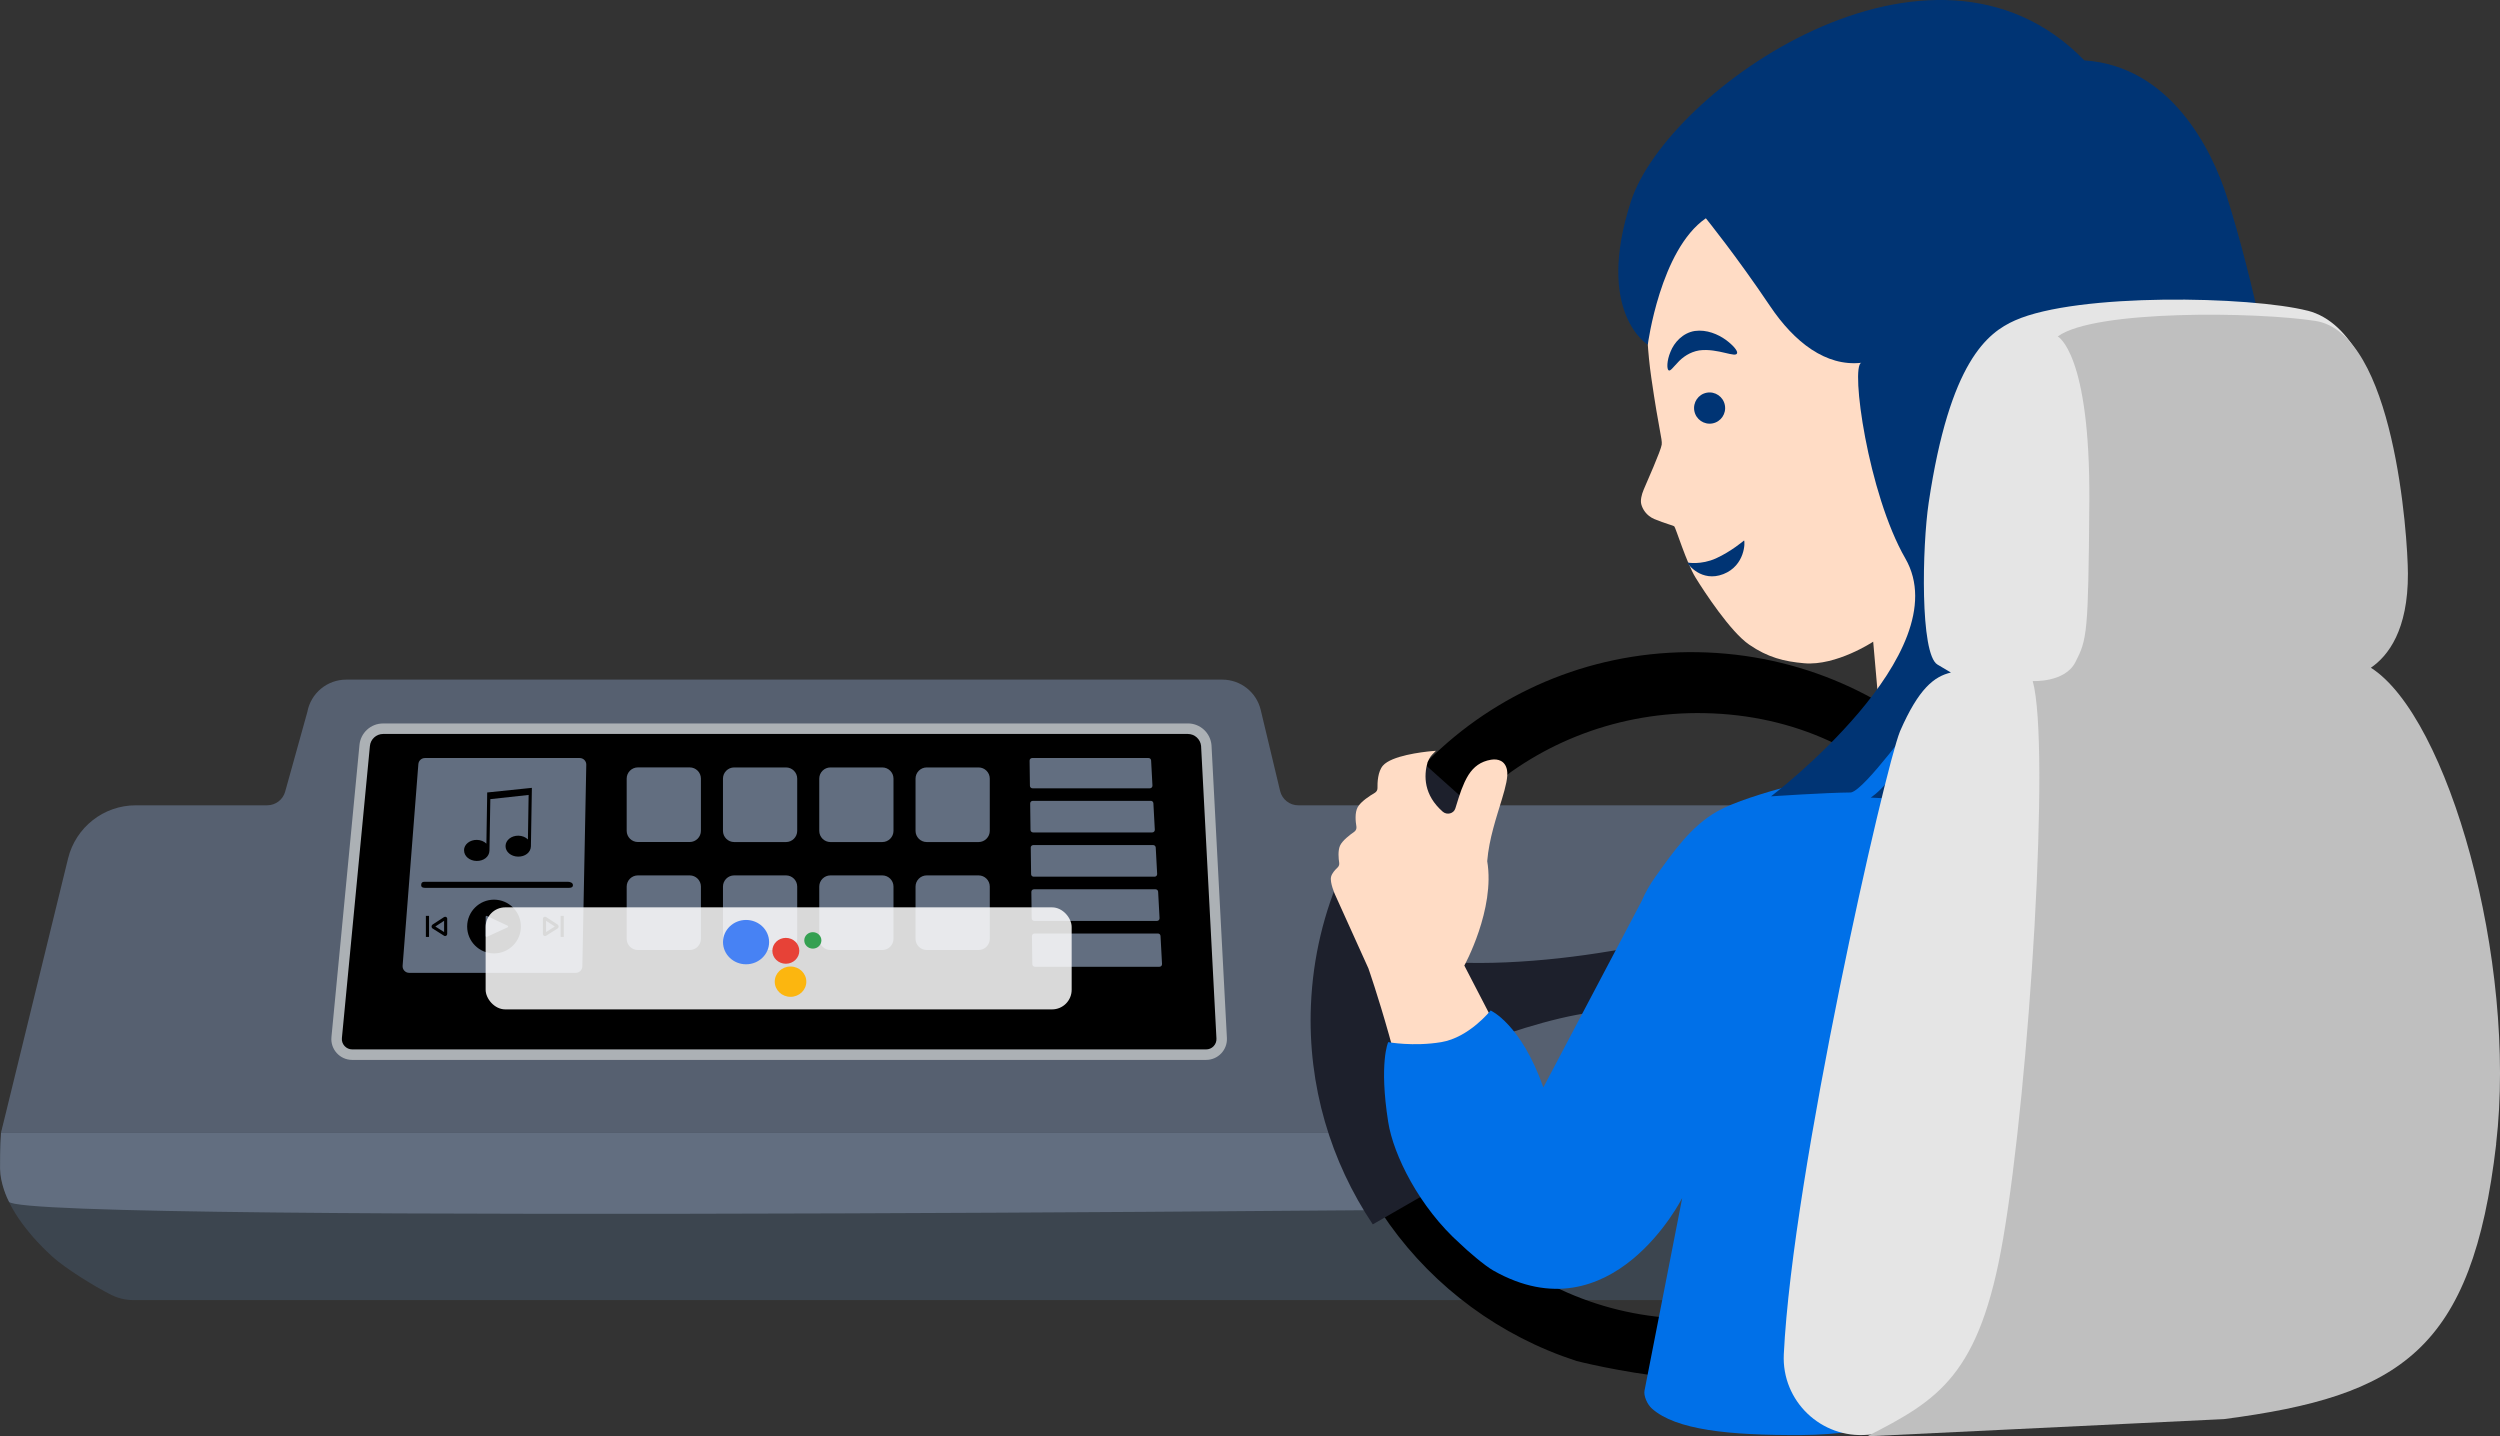
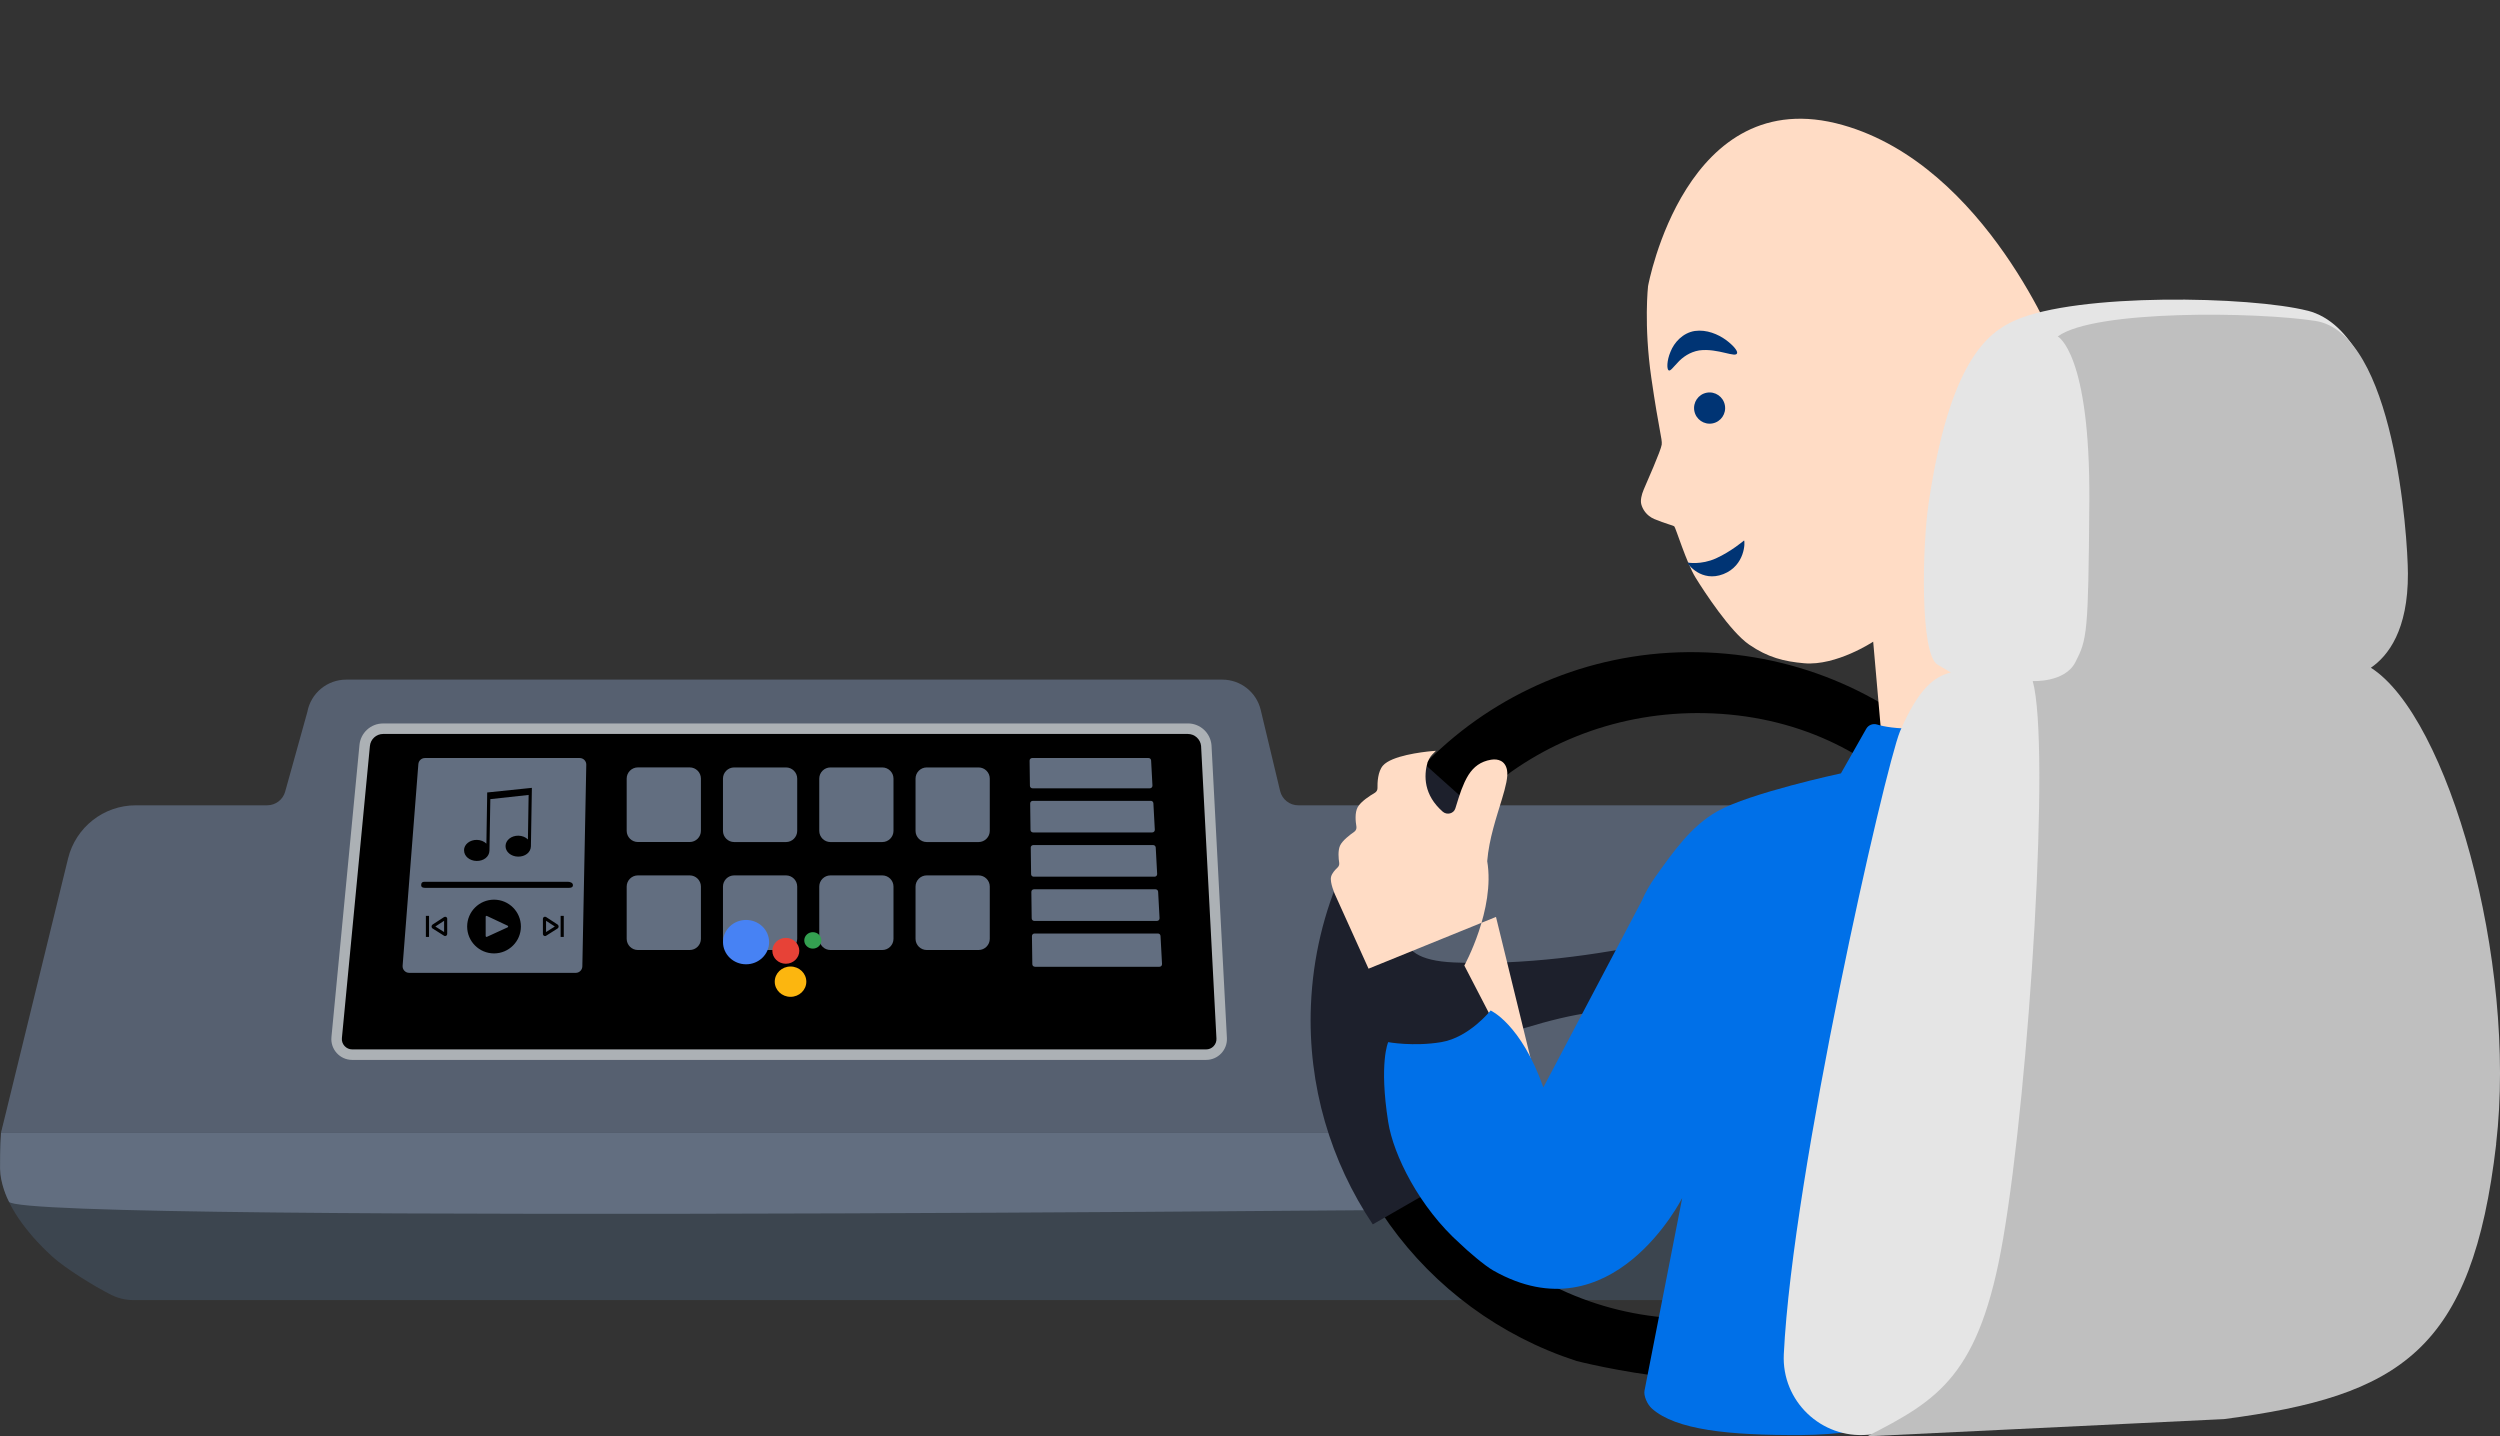
<svg xmlns="http://www.w3.org/2000/svg" id="_レイヤー_2" data-name="レイヤー 2" viewBox="0 0 595.36 342.05">
  <rect x="0" y="0" width="595.36" height="342.05" fill="#333333" stroke="none" />
  <defs>
    <style>
      .cls-1 {
        fill: none;
      }

      .cls-1, .cls-2, .cls-3, .cls-4, .cls-5, .cls-6, .cls-7, .cls-8, .cls-9, .cls-10, .cls-11, .cls-12, .cls-13, .cls-14, .cls-15, .cls-16, .cls-17, .cls-18, .cls-19 {
        stroke-width: 0px;
      }

      .cls-20 {
        opacity: .85;
      }

      .cls-2 {
        fill: #1d202c;
      }

      .cls-2, .cls-3, .cls-4, .cls-5, .cls-19 {
        fill-rule: evenodd;
      }

      .cls-3, .cls-8 {
        fill: #626e80;
      }

      .cls-4 {
        fill: #3c454f;
      }

      .cls-5, .cls-7 {
        fill: #566070;
      }

      .cls-6 {
        fill: #4782f4;
      }

      .cls-9 {
        fill: #34a051;
      }

      .cls-10 {
        fill: #acb1b5;
      }

      .cls-11 {
        fill: #bfbfbf;
      }

      .cls-12 {
        fill: #fff;
      }

      .cls-13 {
        fill: #e74237;
      }

      .cls-14 {
        fill: #e5e5e5;
      }

      .cls-15 {
        fill: #fcb60f;
      }

      .cls-16 {
        fill: #ffdcc5;
      }

      .cls-17 {
        fill: #003474;
      }

      .cls-18 {
        fill: #0070e8;
      }

      #mouth02 {
        opacity: 0;
        animation: mouth linear 4s infinite;
      }

      @keyframes mouth {
        0% {
            opacity: 0;
        }
        18% {
            opacity: 0;
        }
        23% {
            opacity: 1;
        }
        80% {
            opacity: 1;
        }
        88% {
            opacity: 0;
        }
        100% {
            opacity: 0;
        }
      }

      #bubble {
        transform: scale(0);
        transform-origin: 35% 20%;
        animation: bubble linear 4s infinite;
      }

      @keyframes bubble {
        0% {
            transform: scale(0);
            opacity: 1;
        }
        18% {
            transform: scale(0);
        }
        26% {
            transform: scale(1);
        }
        80% {
            transform: scale(1);
            opacity: 1;
        }
        88% {
            transform: scale(1);
            opacity: 0;
        }
        90% {
            transform: scale(1);
        }
        100% {
            transform: scale(0);
            opacity: 0;
        }
      }
    </style>
  </defs>
  <g id="_レイヤー_5" data-name="レイヤー 5">
    <g>
      <g>
        <path class="cls-4" d="M468.96,258.96l-464.8,4.37-3.19,3.95s-1.92,4.75-.34,14.38c1.03,6.28,7.26,13.51,11.94,17.69,3.02,2.7,9.75,6.93,13.92,9.01,1.66.83,3.47,1.25,5.32,1.25h437.14v-50.66Z" />
        <path class="cls-5" d="M468.96,256.81l-4.97-65.03h-154.82c-2.06,0-3.84-1.41-4.32-3.41l-4.62-19.31c-1.01-4.23-4.8-7.21-9.15-7.21H82.44c-4.52,0-8.41,3.22-9.24,7.67l-5.29,19.01c-.53,1.92-2.29,3.25-4.28,3.25h-31.29c-7.65,0-14.31,5.23-16.13,12.66L.24,269.76h413.21l-2.58-13.04,58.09.09Z" />
        <path class="cls-3" d="M397.22,287.56s-392.12,4.19-395.08-1.38c-.43-.81-2.1-4.37-2.13-7.87-.03-4.52.23-8.56.23-8.56h396.98v17.8Z" />
      </g>
      <g>
        <path class="cls-19" d="M83.88,251.16c-1.06,0-2.04-.43-2.75-1.22-.71-.79-1.05-1.8-.95-2.85l6.67-69.51c.2-2.31,2.08-4.04,4.38-4.04h191.68c2.26,0,4.18,1.77,4.38,4.02l3.66,69.69c.05,1.03-.31,2.01-1.02,2.75-.71.75-1.67,1.16-2.7,1.16H83.88Z" />
        <path class="cls-10" d="M282.9,174.79c1.61,0,2.97,1.25,3.13,2.84l3.66,69.68c.04.68-.2,1.33-.67,1.83-.47.5-1.11.77-1.79.77H83.88c-.7,0-1.35-.29-1.83-.81-.47-.52-.7-1.19-.63-1.89l6.67-69.54c.14-1.61,1.51-2.88,3.13-2.88h191.68M282.9,172.29H91.22c-2.93,0-5.37,2.25-5.62,5.17l-6.67,69.51c-.28,2.92,2.01,5.44,4.94,5.44h203.35c2.85,0,5.11-2.39,4.96-5.23l-3.67-69.73c-.25-2.92-2.69-5.17-5.62-5.17h0Z" />
      </g>
      <path class="cls-8" d="M166.92,197.86c0,1.46-1.2,2.66-2.66,2.66h-12.36c-1.46,0-2.66-1.2-2.66-2.66v-12.45c0-1.46,1.2-2.66,2.66-2.66h12.36c1.46,0,2.66,1.2,2.66,2.66v12.45ZM166.92,211.13c0-1.46-1.2-2.66-2.66-2.66h-12.36c-1.46,0-2.66,1.2-2.66,2.66v12.45c0,1.46,1.2,2.66,2.66,2.66h12.36c1.46,0,2.66-1.2,2.66-2.66v-12.45ZM189.85,185.42c0-1.46-1.2-2.66-2.66-2.66h-12.36c-1.46,0-2.66,1.2-2.66,2.66v12.45c0,1.46,1.2,2.66,2.66,2.66h12.36c1.46,0,2.66-1.2,2.66-2.66v-12.45ZM189.85,211.13c0-1.46-1.2-2.66-2.66-2.66h-12.36c-1.46,0-2.66,1.2-2.66,2.66v12.45c0,1.46,1.2,2.66,2.66,2.66h12.36c1.46,0,2.66-1.2,2.66-2.66v-12.45ZM212.78,185.42c0-1.46-1.2-2.66-2.66-2.66h-12.36c-1.46,0-2.66,1.2-2.66,2.66v12.45c0,1.46,1.2,2.66,2.66,2.66h12.36c1.46,0,2.66-1.2,2.66-2.66v-12.45ZM212.78,211.13c0-1.46-1.2-2.66-2.66-2.66h-12.36c-1.46,0-2.66,1.2-2.66,2.66v12.45c0,1.46,1.2,2.66,2.66,2.66h12.36c1.46,0,2.66-1.2,2.66-2.66v-12.45ZM235.71,185.42c0-1.46-1.2-2.66-2.66-2.66h-12.36c-1.46,0-2.66,1.2-2.66,2.66v12.45c0,1.46,1.2,2.66,2.66,2.66h12.36c1.46,0,2.66-1.2,2.66-2.66v-12.45ZM235.71,211.13c0-1.46-1.2-2.66-2.66-2.66h-12.36c-1.46,0-2.66,1.2-2.66,2.66v12.45c0,1.46,1.2,2.66,2.66,2.66h12.36c1.46,0,2.66-1.2,2.66-2.66v-12.45ZM274.13,181.1l.32,5.98c.02.35-.26.65-.61.65h-27.96c-.34,0-.61-.27-.61-.61l-.08-5.98c0-.34.27-.62.61-.62h27.72c.33,0,.59.25.61.58ZM246.45,230.23h29.67c.35,0,.63-.29.61-.65l-.36-6.69c-.02-.33-.29-.58-.61-.58h-29.4c-.34,0-.62.28-.61.62l.09,6.69c0,.34.28.6.61.6ZM246.3,219.31h29.23c.35,0,.63-.29.61-.65l-.34-6.3c-.02-.33-.29-.58-.61-.58h-28.97c-.34,0-.62.28-.61.62l.08,6.3c0,.34.28.61.61.61ZM274.07,190.72h-28.13c-.34,0-.62.28-.61.62l.08,6.3c0,.34.28.6.61.6h28.38c.35,0,.63-.29.61-.65l-.34-6.3c-.02-.33-.29-.58-.61-.58ZM245.47,201.88l.08,6.3c0,.34.28.6.61.6h28.8c.35,0,.63-.29.61-.65l-.34-6.3c-.02-.33-.29-.58-.61-.58h-28.55c-.34,0-.62.28-.61.62Z" />
      <path class="cls-3" d="M115.96,218.13l4.93,2.32c.17.08.16.31,0,.39l-4.93,2.26c-.14.07-.3-.04-.3-.2v-4.58c0-.16.16-.26.31-.19ZM105.76,221.96v-2.68l-2.09,1.36,2.09,1.32ZM130.04,221.96l2.09-1.32-2.09-1.36v2.68ZM139.62,182.12l-.94,48.02c-.02.86-.72,1.54-1.57,1.54h-39.66c-.92,0-1.64-.78-1.57-1.69l3.75-48.02c.06-.82.75-1.45,1.57-1.45h36.85c.88,0,1.59.72,1.57,1.6ZM110.52,202.49c-.03,1.39,1.3,2.51,2.97,2.54,1.65.03,3.02-.96,3.07-2.44h0s0,.01,0,.01c0,0,0,0,0,0,0,0,0,0,0,0v-.02s0,0,0,0l.21-12.27,9.12-1-.17,10.6c-.54-.54-1.35-.88-2.26-.9-1.67-.03-3.05,1.06-3.07,2.45-.03,1.39,1.3,2.51,2.97,2.54,1.65.03,3.02-.96,3.07-2.44h0s0,.01,0,.01c0,0,0,0,0,0,0,0,0,0,0,0v-.02s0,0,0,0l.23-13.71h0v-.22s-10.64,1.1-10.64,1.1l-.02,1.64-.17,10.55c-.54-.54-1.35-.88-2.26-.9-1.67-.03-3.05,1.06-3.07,2.45ZM102.17,218.11h-.75v5.01h.75v-5.01ZM106.51,218.85c0-.21-.1-.39-.27-.48-.15-.08-.33-.07-.48.02l-2.75,1.79c-.15.1-.24.27-.24.47,0,.19.09.37.24.46l2.75,1.74c.08.05.17.07.25.07.08,0,.15-.02.22-.06.17-.09.27-.28.27-.48v-3.54ZM124.05,220.65c0-3.54-2.87-6.4-6.4-6.4s-6.4,2.87-6.4,6.4,2.87,6.4,6.4,6.4,6.4-2.87,6.4-6.4ZM133.03,220.64c0-.2-.09-.37-.24-.47l-2.75-1.79c-.15-.09-.32-.1-.48-.02-.17.09-.27.28-.27.48v3.54c0,.21.1.39.27.48.07.04.15.06.23.06.09,0,.17-.02.25-.07l2.75-1.74c.15-.1.24-.27.25-.46ZM134.26,218.11h-.75v5.01h.75v-5.01ZM136.44,210.78c0-.55-.66-.79-1.21-.79h-34.14c-.55,0-.79.24-.79.79s.45.66,1,.66h34.14c.55,0,1-.11,1-.66Z" />
      <g>
        <g>
-           <path class="cls-1" d="M476.38,244.99c1.64-39.84-29.88-73.47-70.43-75.16-40.48-1.68-74.65,29.23-76.29,69.06-1.64,39.77,29.88,73.4,70.36,75.09,40.55,1.68,74.72-29.22,76.36-68.99Z" />
          <path class="cls-19" d="M434.51,324.58c7.09-3.82,55.06-42.04,56.58-78.98,1.97-47.8-35.88-88.2-84.54-90.22-48.65-2.02-89.63,35.1-91.59,82.9-1.63,39.52,24,73.98,60.48,85.83,0,0,40.52,10.45,59.07.47ZM400.02,313.98c-40.48-1.68-72-35.32-70.36-75.09,1.64-39.84,35.79-69.87,76.29-69.06,43.09.85,72.07,35.32,70.43,75.16-1.64,39.77-35.81,70.68-76.36,68.99Z" />
        </g>
        <path class="cls-2" d="M394.85,224.3c-14.04,3.13-32.37,5.62-48.62,4.9-17.12-.75-11.63-10.42-6.93-19.08,3.35-6.21,7.65-11.85,12.67-16.78l-13.95-12.48c-15.16,15.12-24.89,35.6-25.83,58.54-.79,19.23,4.74,37.23,14.73,52.18l16.23-9.33c-5.2-7.65-14.85-24.2-4.13-28.63,11.77-4.78,46.14-18.6,53.17-10.2,2.35-13.56,8.49-3.07,10.84-16.63l-8.18-2.51Z" />
      </g>
      <path class="cls-16" d="M392.48,68.07s-1.06,9.27.78,21.96c1.84,12.69,2.62,14.48,2.47,15.84-.15,1.35-3.72,9.36-4.28,10.69s-.82,2.6-.59,3.52c.28,1.09,1.17,2.72,3.14,3.54,2.64,1.1,4.4,1.48,4.72,1.73s2.92,8.72,5.06,12.19c2.14,3.47,8.34,12.93,12.77,15.97,4.42,3.04,8.3,4.02,13.11,4.44,7.66.67,16.43-5.14,16.43-5.14l2.61,29.75,50.22-19.3-6.11-32.54-2.62-47.05s-17.09-44.19-51.33-53.89c-37.45-10.61-46.37,38.29-46.37,38.29Z" />
      <path class="cls-17" d="M399.57,86.3c1.14-1.24,2.86-2.48,5.07-2.85,4.48-.61,8.9,1.96,9.05.59.08-.55-.92-1.8-2.73-3.13-1.79-1.28-4.51-2.49-7.36-2.09-2.85.45-4.92,2.74-5.78,4.95-.92,2.18-.87,4.09-.48,4.4.41.35,1.06-.67,2.24-1.87Z" />
      <ellipse class="cls-17" cx="407.13" cy="97.17" rx="3.7" ry="3.72" transform="translate(-10.94 76.85) rotate(-10.64)" />
-       <path class="cls-16" d="M368.38,267.88l-19.66-37.94s7.39-13.4,5.45-24.86c.43-5.34,2.24-10.56,3.5-14.75.89-2.95,1.52-5.38,1.21-6.98-.21-1.07-.74-1.78-1.47-2.15-.65-.34-1.45-.42-2.32-.28-2.51.42-4.14,1.7-5.36,3.59-.3.47-.57.98-.83,1.51-.05.11-.11.23-.16.34-.24.53-.47,1.08-.69,1.66-.04.11-.08.22-.12.33-.2.55-.39,1.11-.58,1.7-.03.11-.07.21-.1.32-.22.69-.44,1.41-.67,2.15-.38,1.24-1.99,1.66-3,.78-4.53-3.97-4.55-8.53-3.61-11.79.59-1.4.97-1.68,1.6-2.31.12-.12.24-.25.38-.4,0,0-.33.02-.88.07,0,0,0,0,0,0-.01,0-.03,0-.05,0,0,0,0,0,0,0,0,0,0,0,0,0-2.55.24-9.6,1.1-11.67,3.44-1.25,1.42-1.34,4.08-1.31,5.37.01.46-.23.89-.64,1.13-1.12.65-3.32,2.06-4.07,3.41-.73,1.31-.51,3.46-.31,4.62.08.49-.12.98-.53,1.26-1.01.7-2.83,2.08-3.37,3.29-.54,1.2-.35,3.07-.2,4.08.07.42-.08.84-.39,1.13-.54.5-1.34,1.34-1.55,2.22-.32,1.35.92,4.15.92,4.15l8.01,17.72h0s-.01,0-.01,0c0,0,8.96,25.53,12.16,49.51l30.36-12.33Z" />
+       <path class="cls-16" d="M368.38,267.88l-19.66-37.94s7.39-13.4,5.45-24.86c.43-5.34,2.24-10.56,3.5-14.75.89-2.95,1.52-5.38,1.21-6.98-.21-1.07-.74-1.78-1.47-2.15-.65-.34-1.45-.42-2.32-.28-2.51.42-4.14,1.7-5.36,3.59-.3.47-.57.98-.83,1.51-.05.11-.11.23-.16.34-.24.53-.47,1.08-.69,1.66-.04.11-.08.22-.12.33-.2.55-.39,1.11-.58,1.7-.03.11-.07.21-.1.32-.22.69-.44,1.41-.67,2.15-.38,1.24-1.99,1.66-3,.78-4.53-3.97-4.55-8.53-3.61-11.79.59-1.4.97-1.68,1.6-2.31.12-.12.24-.25.38-.4,0,0-.33.02-.88.07,0,0,0,0,0,0-.01,0-.03,0-.05,0,0,0,0,0,0,0,0,0,0,0,0,0-2.55.24-9.6,1.1-11.67,3.44-1.25,1.42-1.34,4.08-1.31,5.37.01.46-.23.89-.64,1.13-1.12.65-3.32,2.06-4.07,3.41-.73,1.31-.51,3.46-.31,4.62.08.49-.12.98-.53,1.26-1.01.7-2.83,2.08-3.37,3.29-.54,1.2-.35,3.07-.2,4.08.07.42-.08.84-.39,1.13-.54.5-1.34,1.34-1.55,2.22-.32,1.35.92,4.15.92,4.15l8.01,17.72h0s-.01,0-.01,0l30.36-12.33Z" />
      <path class="cls-18" d="M477.76,170.73c-19.12,4.05-27.58,2.78-30.75,1.81-1-.31-2.07.12-2.58,1.02l-6.02,10.61s-21.76,4.67-29.48,9.06c-6.3,3.59-10.41,9.6-14.66,15.5-1.33,1.84-2.45,3.82-3.35,5.91l-23.38,44.32c-5.32-15.13-12.56-18.32-12.56-18.32,0,0-5.1,6.43-11.75,7.54s-12.64,0-12.64,0c0,0-2.22,4.88,0,19.02,1.22,7.79,7.38,20.31,17.21,29.06,0,0,0,0,0,0,1.65,1.61,5.75,5.14,7.82,6.31,28.25,16.02,44.99-17.28,44.99-17.28l-8.98,45.89c-.24,1.2.64,3.26,1.76,4.26,5.69,5.07,18.22,6.41,35.69,6.31,32.44-.18,86.14-20.06,86.14-20.06,0,0-23.89-153.85-37.46-150.97Z" />
-       <path class="cls-17" d="M542.68,109c.27-13.52-6.4-43.3-12.25-61.82-3.81-12.07-13.82-31.45-34.05-32.8-36.38-37.43-99.32,6.99-107.97,33.54-8.64,26.54,4,34.17,4,34.17,0,0,2.96-22.62,13.83-30.11,0,0,7.24,8.93,15.29,20.91,5.79,8.61,13.29,14.43,21.72,13.51-2.59.79,1.58,31.11,10.49,46.58,12.97,22.51-31.98,56.66-31.98,56.66,0,0,12.87-.87,19.05-.92,3.47-.75,15.47-17.89,15.13-16.47-3.17,13.33-10.44,17.69-10.44,17.69,0,0,44.81,2.92,71.21-7.4,12.05-4.72,25.74-62.75,25.96-73.54Z" />
      <g>
        <path class="cls-14" d="M549.57,74c-13.65-3.47-54.79-4.32-69.7,2.3-6.59,2.93-15.56,9.81-20.57,43.45-1.55,10.4-2.08,36.01,2.09,38.51l3.21,1.9c-3.99.94-7.67,3.79-12.11,13.96-3.62,8.79-25.59,105.16-27.69,148.39-.54,11.14,8.92,20.18,20.03,19.17l101.98-9.25c11.04,0,17.14-37.8,17.18-48.89.06-56.05-9.68-103.73-12.96-117.67-1.68-7.17-4.4-11.66-7.49-14.51,0,0,16.91-.36,16.91-.36,0,0,9.94-1.86,10.98-10.82s-.39-60.72-21.87-66.19Z" />
        <path class="cls-11" d="M594.43,272.45c5.09-43.71-11.45-101.75-29.82-113.43,4.11-2.81,8.87-8.97,8.82-22.4-.03-9.01-3.28-57.29-22.05-60.2-13.92-2.16-52.58-2.7-61.34,3.7,0,0,7.76,3.93,7.52,39.25-.22,31.64-.53,32.92-3.34,38.36-2.52,4.88-10.14,4.46-10.14,4.46,4.24,15.23-.73,95.83-7.04,132.76-5.6,32.76-15.53,38.47-32.39,47.1l85.01-4.1c42.05-5.51,59.06-16.35,64.79-65.5Z" />
      </g>
      <g class="cls-20">
-         <rect class="cls-12" x="115.65" y="216.08" width="139.56" height="24.3" rx="4.67" ry="4.67" />
-       </g>
+         </g>
      <g>
        <ellipse class="cls-6" cx="177.67" cy="224.36" rx="5.49" ry="5.28" />
        <ellipse class="cls-15" cx="188.26" cy="233.78" rx="3.76" ry="3.61" />
        <ellipse class="cls-13" cx="187.14" cy="226.43" rx="3.21" ry="3.08" />
        <ellipse class="cls-9" cx="193.57" cy="223.95" rx="2.04" ry="1.96" />
      </g>
      <path class="cls-17" d="M410.41,136.72c5.22-2.05,5.19-7.74,4.93-8.01,0,0-3.09,2.64-6.68,4.26s-6.77,1-6.77,1c-.04.35,3.3,4.79,8.52,2.75Z" />
    </g>
  </g>
  <g id="mouth02">
    <path class="cls-17" d="M412.78,143.75c10.96-3.87,2.81-14.77,2.56-15.04,0,0-3.09,2.64-6.68,4.26s-6.77,1-6.77,1c-.04.35,4.04,12.2,10.9,9.78Z" />
  </g>
  <g id="bubble">
-     <path class="cls-7" d="M42.86,31.06c0,1.41-1.14,2.49-2.46,2.49-.89,0-2.49-.58-2.49-2.71,0-2.92,3.17-5.38,3.94-5.38.4,0,.77.28.77.77,0,.37-.12.43-1.02,1.14-.4.31-.95.92-1.17,1.23,1.44.03,2.43,1.2,2.43,2.46ZM49.04,31.06c0,1.41-1.14,2.49-2.46,2.49-.92,0-2.49-.58-2.49-2.71,0-2.92,3.17-5.38,3.94-5.38.4,0,.74.28.74.77,0,.37-.09.43-.98,1.14-.4.31-.95.92-1.17,1.23,1.45.03,2.43,1.2,2.43,2.46ZM52.91,39.74c0-6.06,2.71-12.3,11.07-12.3s11.07,6.24,11.07,12.33-2.55,12.45-11.07,12.45c-7.72,0-11.07-5.57-11.07-12.45v-.03ZM56.94,39.74c0,6.7,3.04,9.1,7.04,9.1s7.04-2.52,7.04-9.13c0-6.03-2.46-8.95-7.04-8.95s-7.04,2.95-7.04,8.95v.03ZM97.13,51.6h-5.04l-9.35-11.47v11.47h-3.81v-23.62h3.81v11.53l9.07-11.53h4.7l-9.93,11.59,10.55,12.02ZM122.06,41.73h-4.95v-3.17h8.46v12.3c-1.6.61-4.4,1.14-6.95,1.14-9.01,0-11.53-5.57-11.53-11.9s2.37-12.61,11.47-12.61c2,0,4.15.4,5.6.83l-.65,3.41c-1.38-.55-3.17-.89-4.86-.89-5.38,0-7.5,3.78-7.5,9.29s2.09,8.58,7.6,8.58c1.11,0,2.43-.18,3.32-.49v-6.49ZM145.86,42.59c0,4.58-1.97,9.66-8.64,9.66s-8.61-5.07-8.61-9.69,1.97-9.47,8.61-9.47,8.64,5.01,8.64,9.47v.03ZM137.25,49.11c3.08,0,4.83-2.12,4.83-6.61s-1.75-6.36-4.86-6.36-4.83,2-4.83,6.36,1.72,6.61,4.83,6.61h.03ZM165.54,42.59c0,4.58-1.97,9.66-8.64,9.66s-8.61-5.07-8.61-9.69,1.97-9.47,8.61-9.47,8.64,5.01,8.64,9.47v.03ZM156.93,49.11c3.08,0,4.83-2.12,4.83-6.61s-1.75-6.36-4.86-6.36-4.83,2-4.83,6.36,1.72,6.61,4.83,6.61h.03ZM175.74,55.91c3.91,0,4.8-2.61,4.8-4.74v-1.94c-.86,1.32-2.67,2.8-5.5,2.8-4.67,0-7.01-3.38-7.01-9.01,0-5.26,1.91-9.78,7.53-9.78,2.12,0,4.21.89,5.26,2.18,0-.46.15-1.26.25-1.69h3.32c-.12.71-.25,2.37-.25,3.38v14.48c0,5.63-4.37,7.32-8.39,7.32-2.28,0-4.7-.49-6.8-1.29l.77-3.11c1.63.77,4.03,1.38,6.03,1.38ZM180.6,41.24c0-.98-.03-1.97-.18-2.77-.71-.98-2.18-2.12-4.21-2.12-3.32,0-4.4,2.8-4.4,6.61,0,3.35,1.08,5.97,4,5.97,2.52,0,4.06-1.69,4.61-2.92.12-.58.18-1.57.18-2.43v-2.34ZM191.95,51.6h-3.72v-24.42l3.72-.55v24.97ZM205.05,48.99c1.81,0,3.78-.4,5.2-1.01l.68,2.95c-1.14.55-3.47,1.2-6.18,1.2-6.43,0-9.01-3.97-9.01-9.22s2.92-9.78,8.52-9.78c4.95,0,6.92,3.38,6.92,8.06v2.15h-11.75c-.03,3.84,2.12,5.66,5.6,5.66h.03ZM203.85,35.98c-2.61,0-4.15,2.34-4.34,4.7h8.27c-.03-2.89-1.05-4.7-3.91-4.7h-.03ZM216.74,56.09l-2.58-.25c.95-2.74,1.75-6.89,1.97-9.47l3.51.28c-.4,2.8-1.75,7.2-2.89,9.44ZM73.94,76.52h-14.33v-2.55c-1.78,1.38-3.63,2.49-5.5,3.44l-2.15-2.83c4.55-1.94,9.19-5.44,13.07-10.49h3.26c4.06,5.01,8.7,8.3,13.28,10.33l-2.28,2.86c-1.81-.92-3.6-1.97-5.35-3.26v2.49ZM75.48,79.07h.37l2.18,1.01c-1.91,5.07-5.63,9.9-9.96,13.07l-2.92-2.15c3.32-2.21,6.3-5.41,8.18-8.86h-18.02v-3.08h20.17ZM73.14,73.44c-2.18-1.69-4.37-3.72-6.52-6.27-2.03,2.49-4.15,4.55-6.3,6.27h12.82ZM88.3,65.08h8.49v10.58h-8.49v17.13h-3.32v-27.71h3.32ZM93.56,69.29v-1.81h-5.26v1.81h5.26ZM88.3,71.38v1.88h5.26v-1.88h-5.26ZM93.37,82.91v-2.86h-3.2v-2.55h15.71v2.55h-3.07v2.86h3.6v2.58h-3.6v6.7h-3.04v-6.7h-3.47c-.28,2.46-1.29,4.77-3.57,6.76l-2.61-1.81c1.94-1.51,2.83-3.14,3.14-4.95h-3.63v-2.58h3.75ZM99.77,82.91v-2.86h-3.38v2.86h3.38ZM109.64,65.08h1.51v24.23c0,1.94-.52,3.04-2.31,3.35-.77.12-2.46.15-3.75.09l-.62-3.17c.89.06,2.12.06,2.55.03.62-.03.77-.34.77-.86v-13.1h-8.67v-10.58h10.52ZM107.79,69.29v-1.81h-5.44v1.81h5.44ZM102.35,71.38v1.88h5.44v-1.88h-5.44ZM120.73,71.08c-.25,2.16-.42,4.17-.42,5.96,0,6.13,1.85,9.86,3.53,9.86.95,0,1.88-1.79,2.41-4.42l2.72,1.2c-1.06,4.56-2.74,6.83-4.98,6.83-3.19,0-6.89-4.45-6.89-13.39,0-1.9.08-4.06.28-6.36l3.36.31ZM134.53,70.15c4.17,4.34,5.52,8.88,5.74,15.26l-3.5.31c-.06-6.33-1.26-10.08-4.96-13.8l2.72-1.76ZM157.29,70.18c2.35-.2,5.26-.5,7.34-.76l.39,3.16c-1.29.08-3.44.34-4.45.56-.56.11-1.57.56-2.1.92-3.39,2.21-5.43,5.07-5.43,8.34s2.97,5.57,9.86,5.88l-.39,3.16c-8.04-.28-12.77-3.25-12.77-8.9,0-3.56,1.96-6.8,5.21-9.27-2.94.28-8.4.67-11.93.84l-.22-3.11c3.84-.11,11.71-.62,14.5-.84ZM173.64,71.08c-.25,2.16-.42,4.17-.42,5.96,0,6.13,1.85,9.86,3.53,9.86.95,0,1.88-1.79,2.41-4.42l2.72,1.2c-1.06,4.56-2.74,6.83-4.98,6.83-3.19,0-6.89-4.45-6.89-13.39,0-1.9.08-4.06.28-6.36l3.36.31ZM187.44,70.15c4.17,4.34,5.52,8.88,5.74,15.26l-3.5.31c-.06-6.33-1.26-10.08-4.96-13.8l2.72-1.76ZM214.12,68.42l1.57,2.24c-2.35,1.93-5.82,4.93-7.84,6.8,1.12-.42,2.24-.62,3.53-.62,4.54,0,7.11,3.33,7.11,7.11,0,4.7-3.44,7.64-9.91,7.64-4.37,0-6.78-1.79-6.78-4.45,0-2.41,2.21-4.26,5.4-4.26s5.07,1.93,5.6,5.21c1.6-.76,2.46-2.07,2.46-4.06,0-2.46-1.85-4.56-4.79-4.56-1.18,0-2.88.28-4.28.81-2.21.87-5.26,3.16-7.62,5.35l-2.1-2.44c4.2-3.05,10.28-8.43,13.38-11.48-2.44.2-7.25.45-10.3.56l-.2-3.05c3.98,0,11.12-.34,14.76-.81ZM207.2,85.38c-1.57,0-2.58.7-2.58,1.71,0,1.09,1.15,1.82,3.64,1.82.67,0,1.32-.06,1.88-.11-.22-2.1-1.18-3.42-2.94-3.42ZM235.71,71.17c.16-1.91.25-3.98.25-6.17h3.7c-.03,2.16-.13,4.23-.31,6.17h10.28c-.09,7.71-.81,15.54-1.54,17.58-.85,2.38-2.16,3.38-5.04,3.38-1.44,0-3.1-.03-4.57-.22v-3.54c1.35.16,2.88.19,3.95.19,1,0,1.6-.28,2.04-1.22.69-1.41,1.28-7.77,1.28-12.78h-6.8c-1.19,7.64-4.1,13.41-10.46,17.54l-2.6-2.73c5.67-3.42,8.3-8.18,9.43-14.82h-8.93v-3.38h9.34ZM275.4,68.51l2.88,1.54c-2.32,10.25-7.46,17.83-17.2,22.03l-2.57-3.01c9.15-3.57,13.69-9.68,15.32-17.11h-18.58v-3.45h20.15ZM290.67,87.05v-10.54h-6.25v-3h16.22v3h-6.53v10.54h8.39v3.03h-19.95v-3.03h8.11ZM313.66,68.91c-.76,3.34-1.14,7.52-1.14,11.41s.41,7.71,1.33,10.48l-3.07.76c-.95-3.2-1.33-7.01-1.33-11.08s.41-8.5,1.09-12l3.12.43ZM323.63,73.45c-.05-1.9-.08-3.67-.08-5.02h3.2c-.06,1.14-.06,2.61-.06,3.99v1.03h4.07v2.85h-4.02c.08,2.88.22,5.73.3,7.6,1.57.73,3.01,1.71,4.37,2.8l-1.79,2.36c-.87-.79-1.74-1.49-2.63-2.06-.35,2.93-1.9,4.37-5.51,4.37s-5.76-2.09-5.76-4.45,2.28-4.24,5.65-4.24c.9,0,1.77.08,2.58.24-.05-1.82-.16-4.21-.22-6.63h-7.79v-2.85h7.69ZM321.32,85.18c-1.79,0-2.82.71-2.82,1.77,0,.95,1.03,1.82,2.82,1.82,2.2,0,2.66-.87,2.69-3.18-.87-.27-1.77-.41-2.69-.41ZM337.93,67.9c1.8-1.35,4.63-1.93,6.75-1.93,4.6,0,7.01,2.6,7.01,6.43,0,2.89-1.22,4.63-3.31,6.14-2.19,1.58-2.6,2.86-2.6,5.24h-3.41c0-3.02.55-4.98,2.57-6.59,1.9-1.54,2.86-2.6,2.86-4.44,0-2.25-1.54-3.38-3.86-3.38-1.48,0-3.57.64-5.08,1.77l-.93-3.25ZM346.26,86.72v4.44h-4.18v-4.44h4.18ZM357.25,66.52c0-1.38,1.14-2.46,2.46-2.46.92,0,2.49.58,2.49,2.71,0,2.89-3.17,5.38-3.94,5.38-.4,0-.77-.28-.77-.77,0-.37.12-.46,1.01-1.14.4-.31.95-.92,1.17-1.23-1.44-.06-2.43-1.2-2.43-2.49ZM363.43,66.52c0-1.38,1.14-2.46,2.46-2.46.89,0,2.49.58,2.49,2.71,0,2.89-3.17,5.38-3.94,5.38-.4,0-.77-.28-.77-.77,0-.37.12-.46,1.01-1.14.37-.31.95-.92,1.17-1.23-1.45-.06-2.43-1.2-2.43-2.49Z" />
-   </g>
+     </g>
</svg>